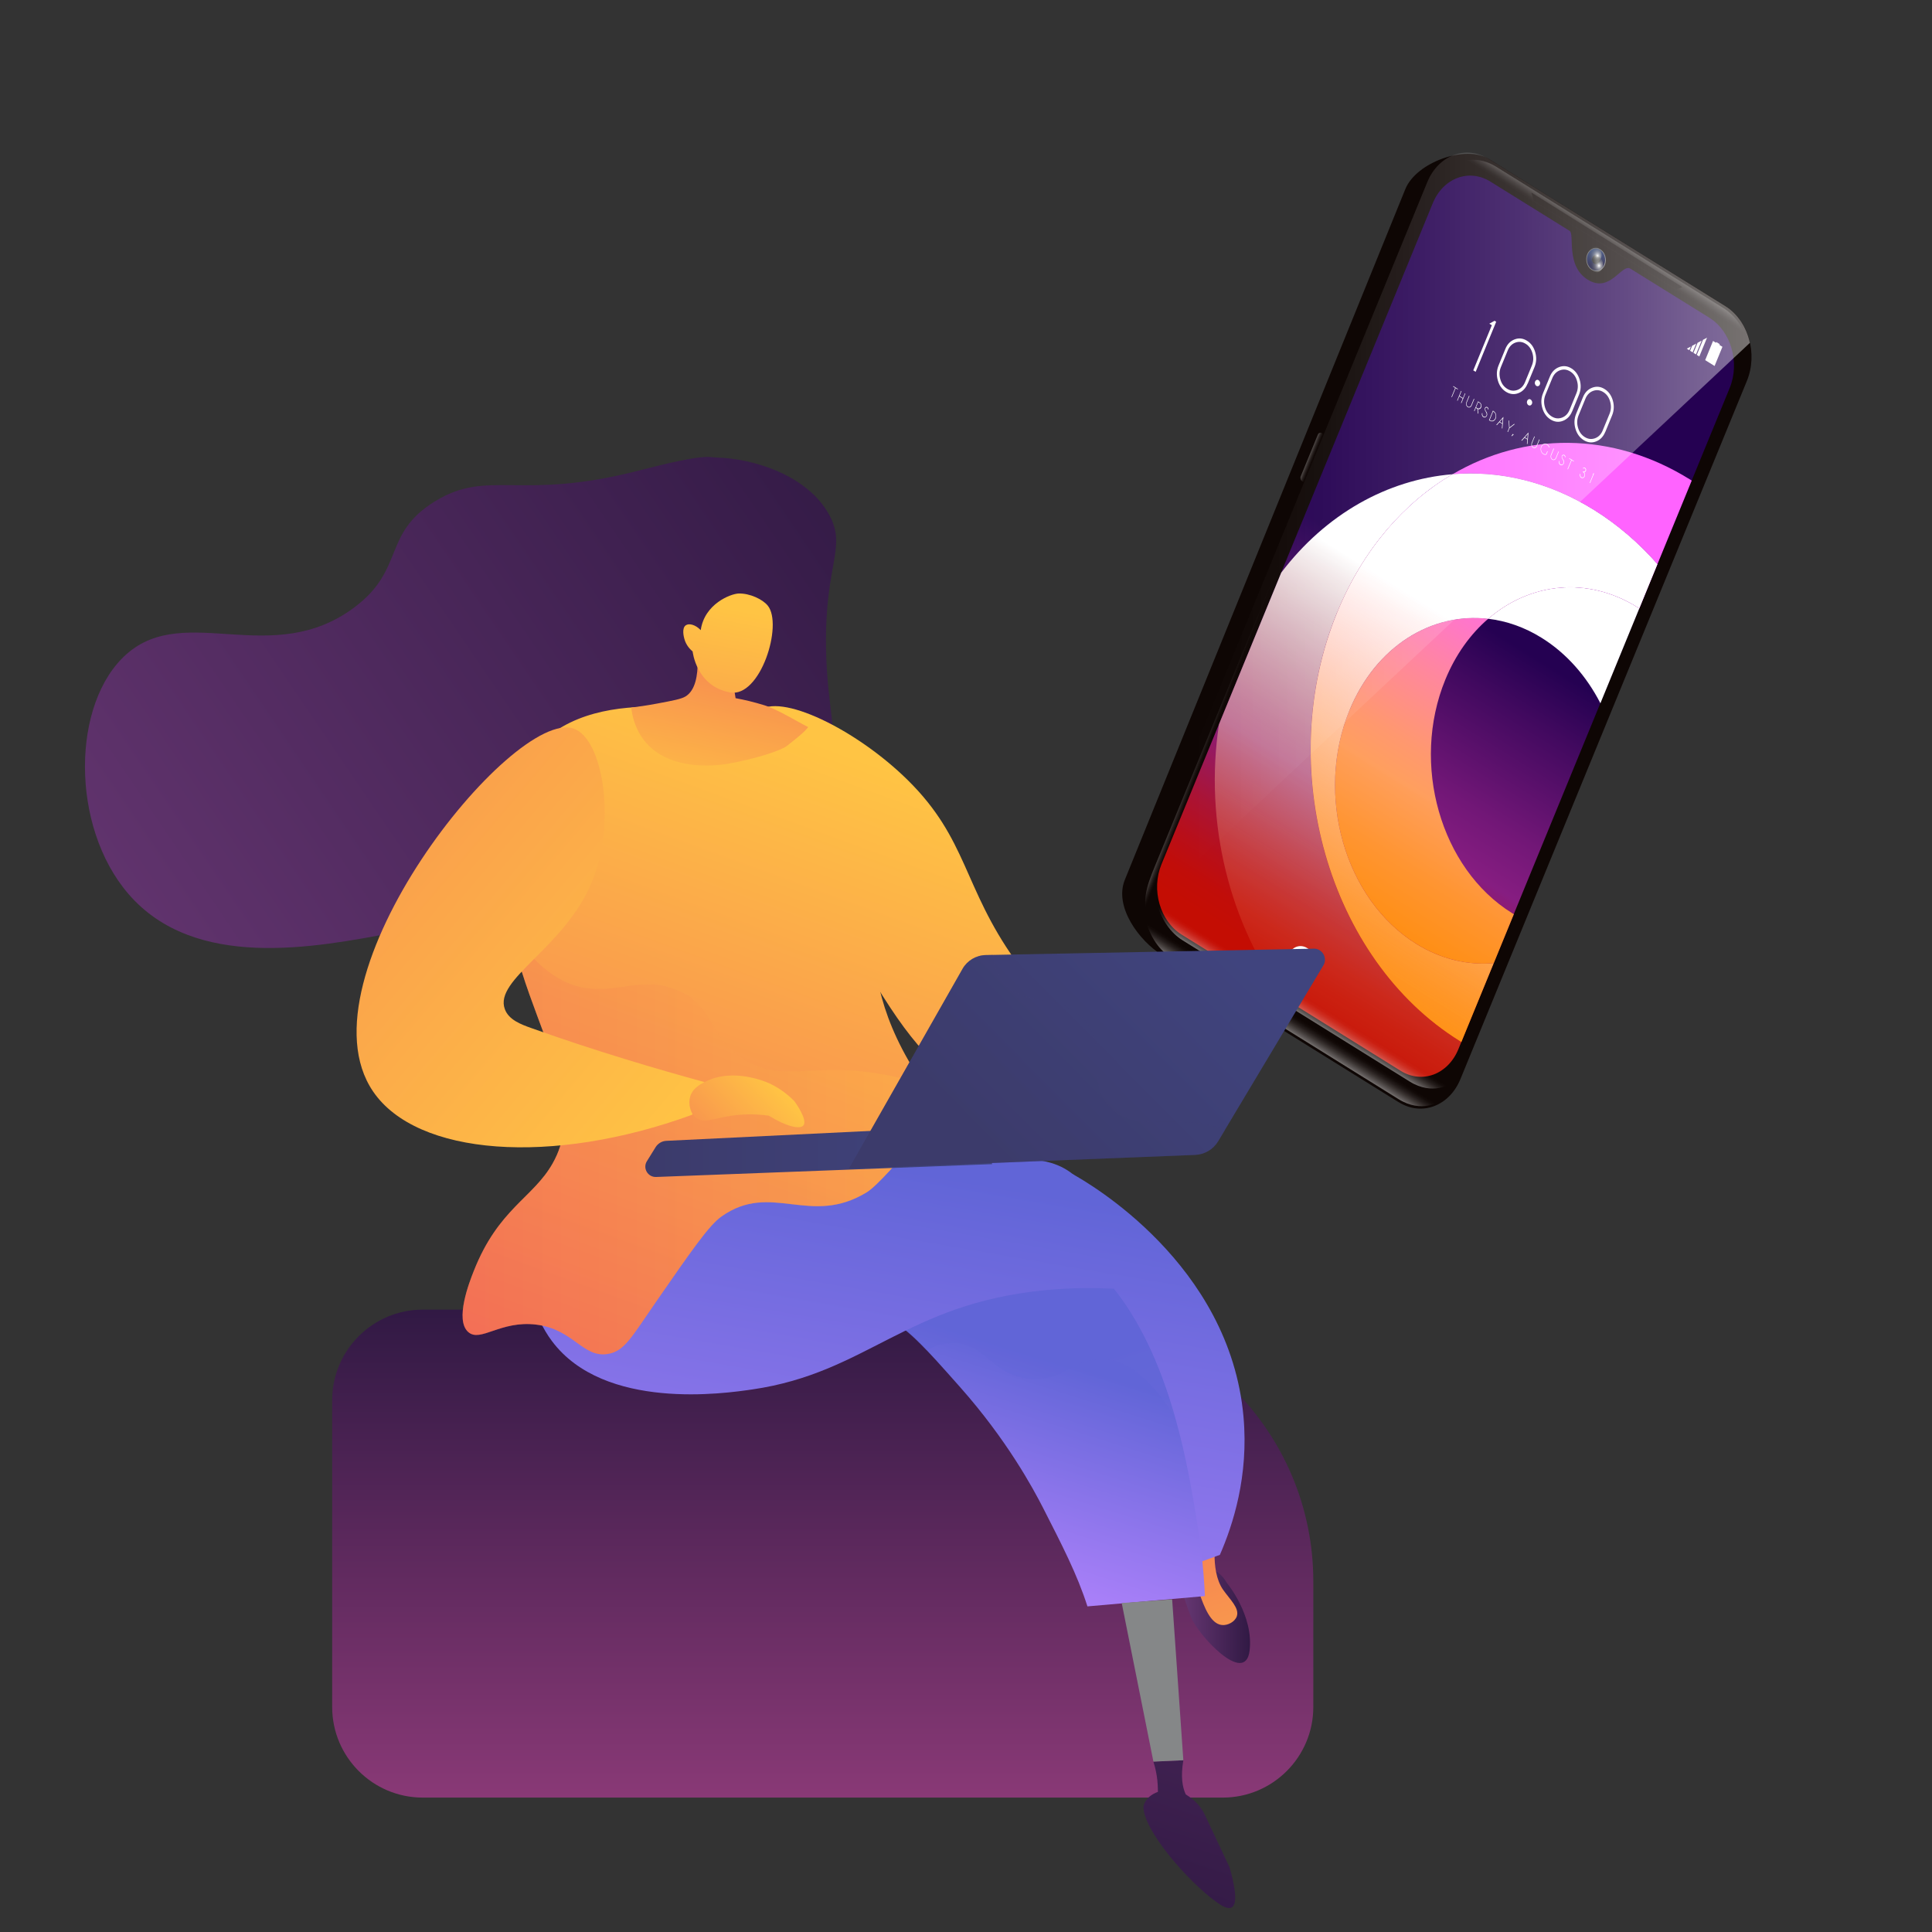
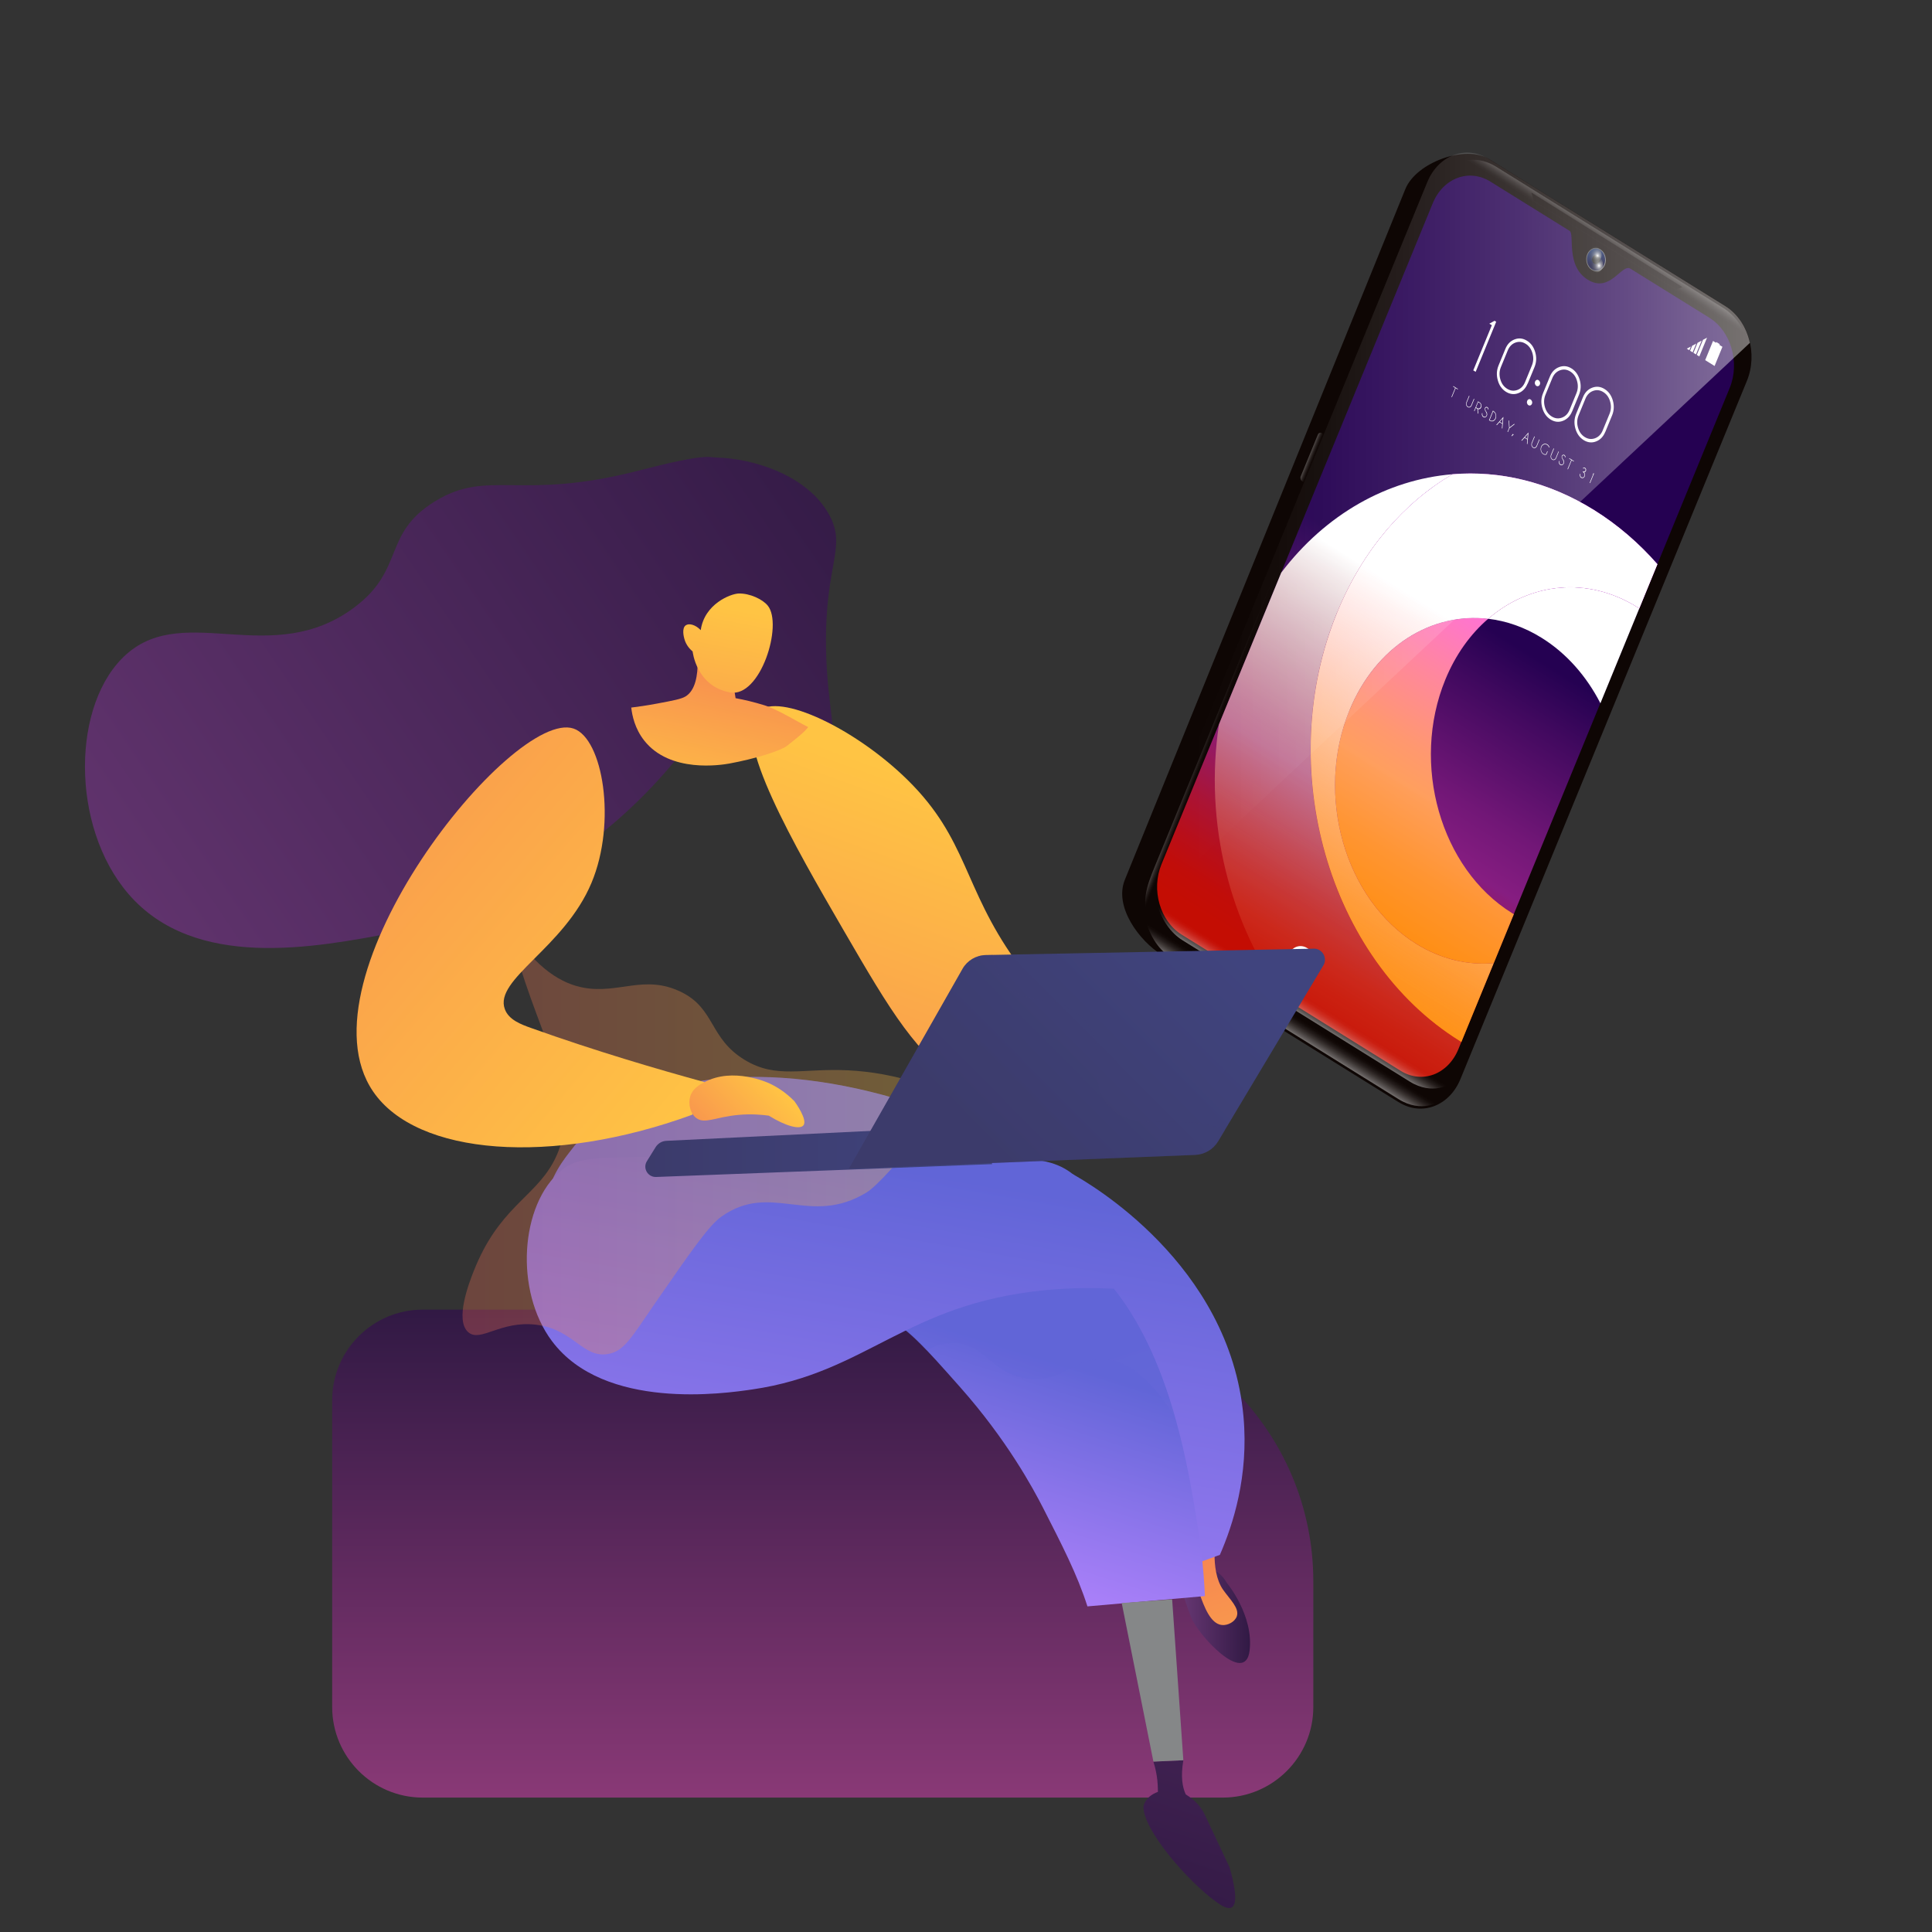
<svg xmlns="http://www.w3.org/2000/svg" xmlns:xlink="http://www.w3.org/1999/xlink" viewBox="0 0 300 300">
  <rect x="0" y="0" width="300" height="300" fill="#333333" stroke="none" />
  <defs>
    <style>.cls-1{fill:url(#linear-gradient-2);}.cls-2{fill:url(#linear-gradient-51);}.cls-3{fill:#fff;}.cls-4{fill:url(#linear-gradient-17);}.cls-5{fill:#858788;}.cls-6{fill:url(#linear-gradient-15);}.cls-7{fill:url(#linear-gradient-58);}.cls-8{fill:url(#linear-gradient-69);}.cls-9{fill:url(#linear-gradient-18);}.cls-10{fill:url(#linear-gradient-56);}.cls-11{fill:url(#linear-gradient-40);}.cls-12{fill:url(#linear-gradient-28);}.cls-13{fill:url(#linear-gradient-14);}.cls-14{fill:url(#linear-gradient-36);}.cls-15{fill:url(#linear-gradient-20);}.cls-16{fill:url(#linear-gradient-6);}.cls-17{fill:url(#linear-gradient-53);}.cls-18{isolation:isolate;}.cls-19{fill:url(#linear-gradient-35);}.cls-20{fill:url(#linear-gradient-48);}.cls-21{fill:url(#linear-gradient-32);}.cls-22{fill:url(#linear-gradient-11);}.cls-23{fill:url(#linear-gradient-50);}.cls-24{fill:url(#radial-gradient-3);}.cls-24,.cls-25{mix-blend-mode:color-dodge;}.cls-26{fill:url(#linear-gradient-63);}.cls-27{fill:url(#linear-gradient-39);}.cls-28{fill:url(#linear-gradient-10);}.cls-29{fill:url(#linear-gradient-60);}.cls-29,.cls-30,.cls-31{mix-blend-mode:multiply;opacity:.3;}.cls-32{fill:url(#linear-gradient-59);}.cls-33{fill:none;stroke:url(#radial-gradient-2);stroke-miterlimit:10;stroke-width:.11px;}.cls-34{fill:url(#radial-gradient);}.cls-35{fill:url(#linear-gradient-44);}.cls-35,.cls-36,.cls-37{mix-blend-mode:overlay;}.cls-38{fill:url(#linear-gradient-49);}.cls-39{fill:url(#linear-gradient-37);}.cls-40{fill:url(#linear-gradient-16);}.cls-41{fill:url(#linear-gradient-31);}.cls-42{fill:url(#linear-gradient-61);}.cls-43{fill:url(#linear-gradient-68);}.cls-44{fill:url(#linear-gradient-62);}.cls-45{fill:url(#linear-gradient-41);}.cls-46{fill:url(#linear-gradient-52);opacity:.53;}.cls-47{fill:url(#linear-gradient-21);}.cls-48{fill:url(#linear-gradient-25);}.cls-36{fill:url(#linear-gradient-46);}.cls-49{fill:#0e0604;}.cls-50{fill:url(#linear-gradient-5);}.cls-51{fill:url(#linear-gradient-54);}.cls-52{fill:url(#linear-gradient-45);}.cls-53{fill:url(#linear-gradient-55);}.cls-25{fill:url(#radial-gradient-4);}.cls-54{fill:url(#linear-gradient-34);}.cls-55{fill:url(#linear-gradient-65);}.cls-56{fill:url(#linear-gradient-7);}.cls-57{fill:url(#Dégradé_sans_nom_4);}.cls-58{fill:url(#linear-gradient-66);}.cls-59{fill:url(#linear-gradient-24);}.cls-60{fill:url(#linear-gradient-9);}.cls-37{fill:url(#linear-gradient-43);}.cls-61{fill:url(#linear-gradient-22);}.cls-62{fill:url(#linear-gradient-42);}.cls-63{fill:url(#Dégradé_sans_nom_4-2);}.cls-64{fill:url(#linear-gradient-3);}.cls-30{fill:url(#linear-gradient-64);}.cls-65{fill:url(#linear-gradient);}.cls-66{fill:url(#linear-gradient-27);}.cls-67{fill:url(#linear-gradient-33);}.cls-68{fill:url(#linear-gradient-38);}.cls-69{fill:url(#linear-gradient-29);}.cls-70{fill:url(#linear-gradient-30);}.cls-71{fill:url(#linear-gradient-23);}.cls-72{fill:url(#linear-gradient-19);}.cls-73{fill:url(#linear-gradient-4);}.cls-74{fill:url(#linear-gradient-8);}.cls-31{fill:url(#linear-gradient-67);}.cls-75{fill:url(#linear-gradient-57);}.cls-76{fill:url(#linear-gradient-47);}.cls-77{fill:url(#linear-gradient-12);}.cls-78{fill:url(#linear-gradient-13);}.cls-79{fill:url(#linear-gradient-26);}</style>
    <linearGradient id="linear-gradient" x1="204.83" y1="-23.4" x2="204.83" y2="-19" gradientTransform="translate(64.77 -54.6) rotate(31.9) scale(1.02 .98) skewX(10.26)" gradientUnits="userSpaceOnUse">
      <stop offset="0" stop-color="#fff" />
      <stop offset=".14" stop-color="#fff" stop-opacity=".79" />
      <stop offset=".31" stop-color="#fff" stop-opacity=".55" />
      <stop offset=".48" stop-color="#fff" stop-opacity=".35" />
      <stop offset=".64" stop-color="#fff" stop-opacity=".2" />
      <stop offset=".78" stop-color="#fff" stop-opacity=".09" />
      <stop offset=".91" stop-color="#fff" stop-opacity=".02" />
      <stop offset="1" stop-color="#fff" stop-opacity="0" />
    </linearGradient>
    <linearGradient id="linear-gradient-2" x1="191.38" y1="-19.68" x2="192.32" y2="-19.68" xlink:href="#linear-gradient" />
    <linearGradient id="linear-gradient-3" x1="192.07" y1="-19.68" x2="193.01" y2="-19.68" xlink:href="#linear-gradient" />
    <linearGradient id="linear-gradient-4" x1="192.75" y1="-19.68" x2="193.69" y2="-19.68" xlink:href="#linear-gradient" />
    <linearGradient id="linear-gradient-5" x1="193.43" y1="-19.67" x2="194.37" y2="-19.67" xlink:href="#linear-gradient" />
    <linearGradient id="linear-gradient-6" x1="194.12" y1="-19.67" x2="195.06" y2="-19.67" xlink:href="#linear-gradient" />
    <linearGradient id="linear-gradient-7" x1="194.8" y1="-19.67" x2="195.74" y2="-19.67" xlink:href="#linear-gradient" />
    <linearGradient id="linear-gradient-8" x1="195.48" y1="-19.67" x2="196.42" y2="-19.67" xlink:href="#linear-gradient" />
    <linearGradient id="linear-gradient-9" x1="196.17" y1="-19.67" x2="197.11" y2="-19.67" xlink:href="#linear-gradient" />
    <linearGradient id="linear-gradient-10" x1="196.85" y1="-19.67" x2="197.79" y2="-19.67" xlink:href="#linear-gradient" />
    <linearGradient id="linear-gradient-11" x1="197.53" y1="-19.67" x2="198.47" y2="-19.67" xlink:href="#linear-gradient" />
    <linearGradient id="linear-gradient-12" x1="198.22" y1="-19.67" x2="199.16" y2="-19.67" xlink:href="#linear-gradient" />
    <linearGradient id="linear-gradient-13" x1="198.9" y1="-19.67" x2="199.84" y2="-19.67" xlink:href="#linear-gradient" />
    <linearGradient id="linear-gradient-14" x1="199.58" y1="-19.67" x2="200.52" y2="-19.67" xlink:href="#linear-gradient" />
    <linearGradient id="linear-gradient-15" x1="200.27" y1="-19.67" x2="201.21" y2="-19.67" xlink:href="#linear-gradient" />
    <linearGradient id="linear-gradient-16" x1="200.95" y1="-19.67" x2="201.89" y2="-19.67" xlink:href="#linear-gradient" />
    <linearGradient id="linear-gradient-17" x1="201.63" y1="-19.66" x2="202.57" y2="-19.66" xlink:href="#linear-gradient" />
    <linearGradient id="linear-gradient-18" x1="202.32" y1="-19.66" x2="203.26" y2="-19.66" xlink:href="#linear-gradient" />
    <linearGradient id="linear-gradient-19" x1="203" y1="-19.66" x2="203.94" y2="-19.66" xlink:href="#linear-gradient" />
    <linearGradient id="linear-gradient-20" x1="203.68" y1="-19.66" x2="204.62" y2="-19.66" xlink:href="#linear-gradient" />
    <linearGradient id="linear-gradient-21" x1="204.37" y1="-19.66" x2="205.31" y2="-19.66" xlink:href="#linear-gradient" />
    <linearGradient id="linear-gradient-22" x1="205.05" y1="-19.66" x2="205.99" y2="-19.66" xlink:href="#linear-gradient" />
    <linearGradient id="linear-gradient-23" x1="205.73" y1="-19.66" x2="206.67" y2="-19.66" xlink:href="#linear-gradient" />
    <linearGradient id="linear-gradient-24" x1="206.42" y1="-19.66" x2="207.36" y2="-19.66" xlink:href="#linear-gradient" />
    <linearGradient id="linear-gradient-25" x1="207.1" y1="-19.66" x2="208.04" y2="-19.66" xlink:href="#linear-gradient" />
    <linearGradient id="linear-gradient-26" x1="207.78" y1="-19.66" x2="208.72" y2="-19.66" xlink:href="#linear-gradient" />
    <linearGradient id="linear-gradient-27" x1="208.47" y1="-19.66" x2="209.41" y2="-19.66" xlink:href="#linear-gradient" />
    <linearGradient id="linear-gradient-28" x1="209.15" y1="-19.66" x2="210.09" y2="-19.66" xlink:href="#linear-gradient" />
    <linearGradient id="linear-gradient-29" x1="209.83" y1="-19.65" x2="210.77" y2="-19.65" xlink:href="#linear-gradient" />
    <linearGradient id="linear-gradient-30" x1="210.52" y1="-19.65" x2="211.46" y2="-19.65" xlink:href="#linear-gradient" />
    <linearGradient id="linear-gradient-31" x1="211.2" y1="-19.65" x2="212.14" y2="-19.65" xlink:href="#linear-gradient" />
    <linearGradient id="linear-gradient-32" x1="211.88" y1="-19.65" x2="212.82" y2="-19.65" xlink:href="#linear-gradient" />
    <linearGradient id="linear-gradient-33" x1="212.57" y1="-19.65" x2="213.51" y2="-19.65" xlink:href="#linear-gradient" />
    <linearGradient id="linear-gradient-34" x1="213.25" y1="-19.65" x2="214.19" y2="-19.65" xlink:href="#linear-gradient" />
    <linearGradient id="linear-gradient-35" x1="213.93" y1="-19.65" x2="214.87" y2="-19.65" xlink:href="#linear-gradient" />
    <linearGradient id="linear-gradient-36" x1="214.62" y1="-19.65" x2="215.56" y2="-19.65" xlink:href="#linear-gradient" />
    <linearGradient id="linear-gradient-37" x1="215.3" y1="-19.65" x2="216.24" y2="-19.65" xlink:href="#linear-gradient" />
    <linearGradient id="linear-gradient-38" x1="215.98" y1="-19.65" x2="216.92" y2="-19.65" xlink:href="#linear-gradient" />
    <linearGradient id="linear-gradient-39" x1="216.67" y1="-19.65" x2="217.61" y2="-19.65" xlink:href="#linear-gradient" />
    <linearGradient id="linear-gradient-40" x1="202.89" y1="42.02" x2="202.89" y2="104.65" gradientTransform="translate(64.77 -54.6) rotate(31.9) scale(1.02 .98) skewX(10.26)" gradientUnits="userSpaceOnUse">
      <stop offset="0" stop-color="#250152" />
      <stop offset=".14" stop-color="#41095f" />
      <stop offset=".41" stop-color="#721777" />
      <stop offset=".55" stop-color="#861d81" />
      <stop offset=".64" stop-color="#97185c" />
      <stop offset=".75" stop-color="#aa1335" />
      <stop offset=".85" stop-color="#b80f1a" />
      <stop offset=".93" stop-color="#c10d09" />
      <stop offset="1" stop-color="#c40d03" />
    </linearGradient>
    <linearGradient id="linear-gradient-41" x1="212.82" y1="31.97" x2="212.82" y2="103.82" gradientTransform="translate(64.77 -54.6) rotate(31.9) scale(1.02 .98) skewX(10.26)" gradientUnits="userSpaceOnUse">
      <stop offset="0" stop-color="#ff63ff" />
      <stop offset=".06" stop-color="#ff6be8" />
      <stop offset=".29" stop-color="#ff879e" />
      <stop offset=".45" stop-color="#ff986f" />
      <stop offset=".53" stop-color="#ff9f5e" />
      <stop offset=".54" stop-color="#ff9e59" />
      <stop offset=".68" stop-color="#ff9532" />
      <stop offset=".81" stop-color="#ff8f16" />
      <stop offset=".92" stop-color="#ff8c06" />
      <stop offset="1" stop-color="#ff8b00" />
    </linearGradient>
    <linearGradient id="linear-gradient-42" x1="211.27" y1="31.97" x2="211.27" y2="103.81" xlink:href="#linear-gradient-41" />
    <linearGradient id="linear-gradient-43" x1="202.05" y1="44.14" x2="202.05" y2="115.98" gradientTransform="translate(64.77 -54.6) rotate(31.9) scale(1.02 .98) skewX(10.26)" gradientUnits="userSpaceOnUse">
      <stop offset="0" stop-color="#fff" />
      <stop offset=".04" stop-color="#fffaf6" stop-opacity=".95" />
      <stop offset=".4" stop-color="#ffd3b6" stop-opacity=".55" />
      <stop offset=".69" stop-color="#ffb786" stop-opacity=".25" />
      <stop offset=".9" stop-color="#ffa569" stop-opacity=".07" />
      <stop offset="1" stop-color="#ff9f5e" stop-opacity="0" />
    </linearGradient>
    <linearGradient id="linear-gradient-44" x1="219.21" y1="44.14" x2="219.21" y2="115.98" xlink:href="#linear-gradient-43" />
    <linearGradient id="linear-gradient-45" x1="208.22" y1="31.97" x2="208.22" y2="103.81" xlink:href="#linear-gradient-41" />
    <linearGradient id="linear-gradient-46" x1="208.22" y1="44.14" x2="208.22" y2="115.98" xlink:href="#linear-gradient-43" />
    <linearGradient id="linear-gradient-47" x1="173.32" y1="46.26" x2="175.84" y2="46.26" xlink:href="#linear-gradient" />
    <linearGradient id="linear-gradient-48" x1="1048.14" y1="46.89" x2="1051.05" y2="46.89" gradientTransform="translate(1176.99 636.9) rotate(-148.1) scale(1.02 -.98) skewX(-10.26)" xlink:href="#linear-gradient" />
    <linearGradient id="linear-gradient-49" x1="954.3" y1="500.87" x2="954.3" y2="505.27" gradientTransform="translate(848.21 1139.94) rotate(-148.1) scale(1.02 .98) skewX(10.26)" xlink:href="#linear-gradient" />
    <linearGradient id="linear-gradient-50" x1="954.91" y1="497.56" x2="954.91" y2="501.96" gradientTransform="translate(848.21 1139.94) rotate(-148.1) scale(1.02 .98) skewX(10.26)" xlink:href="#linear-gradient" />
    <linearGradient id="linear-gradient-51" x1="143.17" y1="38.32" x2="145.06" y2="37.99" gradientTransform="translate(101.24 -38.01) rotate(32.04)" xlink:href="#linear-gradient" />
    <radialGradient id="radial-gradient" cx="162.04" cy="1.16" fx="162.04" fy="1.16" r="3.39" gradientTransform="translate(114.61 -46.61) rotate(31.88) scale(.97 1.04) skewX(10.22)" gradientUnits="userSpaceOnUse">
      <stop offset="0" stop-color="#26519c" />
      <stop offset="1" stop-color="#00002e" />
    </radialGradient>
    <radialGradient id="radial-gradient-2" cx="163.67" cy="3.34" fx="163.67" fy="3.34" r="1.66" gradientTransform="translate(114.61 -46.61) rotate(31.88) scale(.97 1.04) skewX(10.22)" gradientUnits="userSpaceOnUse">
      <stop offset="0" stop-color="#fff" />
      <stop offset="1" stop-color="#5f5f5e" />
    </radialGradient>
    <radialGradient id="radial-gradient-3" cx="163.34" cy="2.72" fx="163.34" fy="2.72" r="1.81" gradientTransform="translate(114.61 -46.61) rotate(31.88) scale(.97 1.04) skewX(10.22)" gradientUnits="userSpaceOnUse">
      <stop offset="0" stop-color="#fff" />
      <stop offset=".04" stop-color="#f1f1f1" stop-opacity=".95" />
      <stop offset=".25" stop-color="#a8a8a8" stop-opacity=".66" />
      <stop offset=".45" stop-color="#6c6c6c" stop-opacity=".43" />
      <stop offset=".63" stop-color="#3d3d3d" stop-opacity=".24" />
      <stop offset=".78" stop-color="#1c1c1c" stop-opacity=".11" />
      <stop offset=".91" stop-color="#070707" stop-opacity=".03" />
      <stop offset="1" stop-color="#000" stop-opacity="0" />
    </radialGradient>
    <radialGradient id="radial-gradient-4" cx="164.17" cy="3.85" fx="164.17" fy="3.85" r="1.81" xlink:href="#radial-gradient-3" />
    <linearGradient id="linear-gradient-52" x1="257.06" y1="11.96" x2="160.16" y2="52.18" xlink:href="#linear-gradient" />
    <linearGradient id="linear-gradient-53" x1="8.09" y1="222.03" x2="83.85" y2="222.03" gradientTransform="translate(81.78 19.22)" gradientUnits="userSpaceOnUse">
      <stop offset="0" stop-color="#311944" />
      <stop offset="1" stop-color="#893976" />
    </linearGradient>
    <linearGradient id="linear-gradient-54" x1="372.24" y1="67.48" x2="510.85" y2="161.63" gradientTransform="translate(508.02) rotate(-180) scale(1 -1)" gradientUnits="userSpaceOnUse">
      <stop offset="0" stop-color="#311944" />
      <stop offset="1" stop-color="#6b3976" />
    </linearGradient>
    <linearGradient id="linear-gradient-55" x1="447.22" y1="125.28" x2="483.01" y2="223.56" gradientTransform="translate(601.64) rotate(-180) scale(1 -1)" gradientUnits="userSpaceOnUse">
      <stop offset="0" stop-color="#ffc444" />
      <stop offset="1" stop-color="#f36f56" />
    </linearGradient>
    <linearGradient id="linear-gradient-56" x1="179.94" y1="300.9" x2="216.55" y2="191.06" gradientTransform="matrix(1, 0, 0, 1, 0, 0)" xlink:href="#linear-gradient-54" />
    <linearGradient id="linear-gradient-57" x1="313.91" y1="250.79" x2="325.32" y2="250.79" xlink:href="#linear-gradient-54" />
    <linearGradient id="linear-gradient-58" x1="307.29" y1="282.14" x2="325.93" y2="226.21" gradientTransform="translate(508.02) rotate(-180) scale(1 -1)" xlink:href="#linear-gradient-55" />
    <linearGradient id="Dégradé_sans_nom_4" x1="330.26" y1="187.92" x2="344.17" y2="268.3" gradientTransform="translate(508.02) rotate(-180) scale(1 -1)" gradientUnits="userSpaceOnUse">
      <stop offset="0" stop-color="#6165d7" />
      <stop offset="1" stop-color="#aa80f9" />
    </linearGradient>
    <linearGradient id="linear-gradient-59" x1="129.76" y1="236.53" x2="140.12" y2="203.74" gradientTransform="matrix(1, 0, 0, 1, 0, 0)" gradientUnits="userSpaceOnUse">
      <stop offset="0" stop-color="#aa80f9" />
      <stop offset="1" stop-color="#6165d7" />
    </linearGradient>
    <linearGradient id="linear-gradient-60" x1="349.9" y1="283.19" x2="369.67" y2="220.62" gradientTransform="translate(508.02) rotate(-180) scale(1 -1)" xlink:href="#linear-gradient-59" />
    <linearGradient id="Dégradé_sans_nom_4-2" x1="377.72" y1="179.8" x2="391.59" y2="260" xlink:href="#Dégradé_sans_nom_4" />
    <linearGradient id="linear-gradient-61" x1="476.51" y1="114.61" x2="512.31" y2="212.89" xlink:href="#linear-gradient-55" />
    <linearGradient id="linear-gradient-62" x1="-1050.33" y1="344.76" x2="-1048.91" y2="307.02" gradientTransform="translate(1203.25 -24.44) rotate(10.28)" xlink:href="#linear-gradient-55" />
    <linearGradient id="linear-gradient-63" x1="-1050.77" y1="311.45" x2="-1051.38" y2="360.31" gradientTransform="translate(1203.25 -24.44) rotate(10.28)" xlink:href="#linear-gradient-55" />
    <linearGradient id="linear-gradient-64" x1="454.83" y1="177.22" x2="529.81" y2="177.22" xlink:href="#linear-gradient-55" />
    <linearGradient id="linear-gradient-65" x1="1863.96" y1="178.76" x2="1917.81" y2="178.76" gradientTransform="translate(2018.01) rotate(-180) scale(1 -1)" gradientUnits="userSpaceOnUse">
      <stop offset="0" stop-color="#40447e" />
      <stop offset="1" stop-color="#3c3b6b" />
    </linearGradient>
    <linearGradient id="linear-gradient-66" x1="1829.51" y1="144.78" x2="1864.82" y2="179.81" xlink:href="#linear-gradient-65" />
    <linearGradient id="linear-gradient-67" x1="1829.51" y1="144.78" x2="1864.82" y2="179.81" xlink:href="#linear-gradient-65" />
    <linearGradient id="linear-gradient-68" x1="491.59" y1="172.47" x2="606.79" y2="74.84" xlink:href="#linear-gradient-55" />
    <linearGradient id="linear-gradient-69" x1="-2927.41" y1="168.14" x2="-2945.31" y2="185.01" gradientTransform="translate(3047.73)" xlink:href="#linear-gradient-55" />
  </defs>
  <g class="cls-18">
    <g id="Calque_1">
      <g>
        <g>
          <g>
            <g>
              <g>
                <path class="cls-49" d="M217.2,171.16l-36.75-22.85c-3.56-2.21-7.5-7.51-5.78-11.71L218.22,29.36c1.72-4.2,9.41-6.89,12.97-4.68l36.75,22.85c3.56,2.21,5.04,7.41,3.32,11.61l-44.48,108.41c-1.72,4.2-6,5.82-9.56,3.61Z" />
                <g>
                  <path class="cls-65" d="M225.96,25.58s2.76-1.93,6.39,.33c3.63,2.26,33.51,20.84,35.26,21.93,1.76,1.09,3.35,3.14,4.08,6.19l-45.73-28.44Z" />
                  <polygon class="cls-49" points="237.78 29.89 238.14 31.15 260.3 44.93 261.24 44.58 237.78 29.89" />
                  <g>
                    <polygon class="cls-1" points="238.32 31.26 238.79 31.56 239.12 30.73 238.66 30.44 238.32 31.26" />
                    <polygon class="cls-64" points="239.72 31.1 239.25 30.81 238.91 31.63 239.38 31.92 239.72 31.1" />
-                     <polygon class="cls-73" points="240.31 31.47 239.84 31.18 239.5 32 239.97 32.29 240.31 31.47" />
                    <polygon class="cls-50" points="240.9 31.84 240.43 31.55 240.1 32.37 240.56 32.66 240.9 31.84" />
                    <polygon class="cls-16" points="241.49 32.21 241.03 31.92 240.69 32.74 241.16 33.03 241.49 32.21" />
                    <polygon class="cls-56" points="242.09 32.58 241.62 32.29 241.28 33.11 241.75 33.4 242.09 32.58" />
                    <polygon class="cls-74" points="242.68 32.95 242.21 32.66 241.88 33.48 242.34 33.77 242.68 32.95" />
                    <polygon class="cls-60" points="243.27 33.32 242.8 33.03 242.47 33.85 242.94 34.14 243.27 33.32" />
                    <polygon class="cls-28" points="243.86 33.7 243.39 33.4 243.06 34.21 243.53 34.51 243.86 33.7" />
                    <polygon class="cls-22" points="244.45 34.07 243.99 33.77 243.65 34.58 244.12 34.87 244.45 34.07" />
                    <polygon class="cls-77" points="245.05 34.44 244.58 34.14 244.25 34.95 244.72 35.24 245.05 34.44" />
                    <polygon class="cls-78" points="245.64 34.81 245.17 34.52 244.84 35.32 245.31 35.61 245.64 34.81" />
                    <polygon class="cls-13" points="246.23 35.18 245.76 34.89 245.43 35.69 245.9 35.98 246.23 35.18" />
                    <polygon class="cls-6" points="246.82 35.55 246.36 35.26 246.03 36.06 246.5 36.35 246.82 35.55" />
                    <polygon class="cls-40" points="247.42 35.92 246.95 35.63 246.62 36.43 247.09 36.72 247.42 35.92" />
                    <polygon class="cls-4" points="248.01 36.29 247.54 36 247.21 36.8 247.68 37.09 248.01 36.29" />
                    <polygon class="cls-9" points="248.6 36.66 248.13 36.37 247.81 37.17 248.27 37.46 248.6 36.66" />
                    <polygon class="cls-72" points="249.19 37.03 248.73 36.74 248.4 37.53 248.87 37.83 249.19 37.03" />
                    <polygon class="cls-15" points="249.79 37.4 249.32 37.11 248.99 37.9 249.46 38.19 249.79 37.4" />
                    <polygon class="cls-47" points="250.38 37.77 249.91 37.48 249.59 38.27 250.05 38.56 250.38 37.77" />
                    <polygon class="cls-61" points="250.97 38.15 250.5 37.85 250.18 38.64 250.65 38.93 250.97 38.15" />
                    <polygon class="cls-71" points="251.56 38.52 251.09 38.22 250.77 39.01 251.24 39.3 251.56 38.52" />
                    <polygon class="cls-59" points="252.15 38.89 251.69 38.59 251.36 39.38 251.83 39.67 252.15 38.89" />
                    <polygon class="cls-48" points="252.75 39.26 252.28 38.97 251.96 39.75 252.43 40.04 252.75 39.26" />
                    <polygon class="cls-79" points="253.34 39.63 252.87 39.34 252.55 40.12 253.02 40.41 253.34 39.63" />
                    <polygon class="cls-66" points="253.93 40 253.46 39.71 253.14 40.49 253.61 40.78 253.93 40" />
                    <polygon class="cls-12" points="254.52 40.37 254.06 40.08 253.74 40.85 254.21 41.15 254.52 40.37" />
                    <polygon class="cls-69" points="255.12 40.74 254.65 40.45 254.33 41.22 254.8 41.51 255.12 40.74" />
                    <polygon class="cls-70" points="255.71 41.11 255.24 40.82 254.92 41.59 255.39 41.88 255.71 41.11" />
                    <polygon class="cls-41" points="256.3 41.48 255.83 41.19 255.52 41.96 255.98 42.25 256.3 41.48" />
                    <polygon class="cls-21" points="256.89 41.85 256.42 41.56 256.11 42.33 256.58 42.62 256.89 41.85" />
                    <polygon class="cls-67" points="257.48 42.22 257.02 41.93 256.7 42.7 257.17 42.99 257.48 42.22" />
                    <polygon class="cls-54" points="258.08 42.6 257.61 42.3 257.3 43.07 257.76 43.36 258.08 42.6" />
-                     <polygon class="cls-19" points="258.67 42.97 258.2 42.67 257.89 43.44 258.36 43.73 258.67 42.97" />
                    <polygon class="cls-14" points="259.26 43.34 258.79 43.04 258.48 43.81 258.95 44.1 259.26 43.34" />
                    <polygon class="cls-39" points="259.85 43.71 259.39 43.41 259.07 44.17 259.54 44.47 259.85 43.71" />
                    <polygon class="cls-68" points="260.45 44.08 259.98 43.79 259.67 44.54 260.14 44.83 260.45 44.08" />
                    <polygon class="cls-27" points="260.94 44.69 261.04 44.45 260.57 44.16 260.26 44.91 260.3 44.93 260.94 44.69" />
                  </g>
                </g>
                <path class="cls-11" d="M265.48,49.37l-12.31-7.65c-1.36-.84-3.13,3.88-6.62,1.71-3.49-2.17-1.99-7.06-2.82-7.58l-12.3-7.65c-3.33-2.07-7.35-.56-8.96,3.38l-42.12,102.64c-1.62,3.94-.22,8.81,3.11,10.89l34.04,21.17c3.33,2.07,7.35,.56,8.96-3.38l42.12-102.64c1.62-3.94,.22-8.81-3.11-10.89Z" />
                <g>
-                   <path class="cls-45" d="M257.36,87.61l5.33-12.99c-.1-.06-.19-.12-.29-.18-12.14-7.55-25.75-7.31-36.85-.8,7.3-.6,14.89,1.15,21.97,5.56,3.68,2.29,6.97,5.14,9.84,8.41Z" />
                  <path class="cls-62" d="M209.54,110.29c-5.38,13.12-.75,29.34,10.35,36.25,3.89,2.42,8.05,3.37,12.06,3.02l3.12-7.61c-.1-.06-.2-.11-.29-.17-11.1-6.9-15.73-23.13-10.35-36.25,1.6-3.9,3.91-7.08,6.66-9.45-8.79-1.03-17.46,4.27-21.54,14.21Z" />
                  <path class="cls-37" d="M207.64,95.09c3.99-9.73,10.38-17.04,17.91-21.45-10.13,.83-19.7,6.19-26.6,15.28l-9.67,23.56c-2.3,15.21,1.62,31.07,10.34,42.68l17.88,11.12c3.33,2.07,7.35,.56,8.96-3.38l.45-1.1c-.1-.06-.19-.12-.29-.18-20.37-12.67-28.87-42.45-18.99-66.53Z" />
                  <path class="cls-35" d="M231.08,96.08c2.8,.33,5.62,1.29,8.3,2.96,3.89,2.42,6.98,5.98,9.13,10.16l6.04-14.73c-.1-.06-.19-.13-.29-.19-7.8-4.85-16.7-3.8-23.18,1.8Z" />
                  <path class="cls-52" d="M219.89,146.54c-11.1-6.9-15.73-23.13-10.35-36.25,4.08-9.95,12.75-15.24,21.54-14.21,6.48-5.6,15.39-6.65,23.18-1.8,.1,.06,.19,.13,.29,.19l2.81-6.86c-2.87-3.27-6.16-6.12-9.84-8.41-7.08-4.41-14.67-6.16-21.97-5.56-7.54,4.42-13.92,11.72-17.91,21.45-9.88,24.07-1.37,53.86,18.99,66.53,.1,.06,.19,.12,.29,.18l5.02-12.24c-4,.35-8.17-.6-12.06-3.02Z" />
                  <path class="cls-36" d="M219.89,146.54c-11.1-6.9-15.73-23.13-10.35-36.25,4.08-9.95,12.75-15.24,21.54-14.21,6.48-5.6,15.39-6.65,23.18-1.8,.1,.06,.19,.13,.29,.19l2.81-6.86c-2.87-3.27-6.16-6.12-9.84-8.41-7.08-4.41-14.67-6.16-21.97-5.56-7.54,4.42-13.92,11.72-17.91,21.45-9.88,24.07-1.37,53.86,18.99,66.53,.1,.06,.19,.12,.29,.18l5.02-12.24c-4,.35-8.17-.6-12.06-3.02Z" />
                </g>
                <path class="cls-76" d="M227.1,25.35s-2.76-.52-5.7,6.64c-2.94,7.17-40.91,99.69-42.1,102.6-1.19,2.91-2.56,6.23-.12,9.7L227.1,25.35Z" />
                <path class="cls-20" d="M270.44,52.31s1.98,2.43-.96,9.59c-2.94,7.17-40.91,99.69-42.1,102.6-1.19,2.91-2.56,6.23-6.27,5.88l49.33-118.07Z" />
                <path class="cls-38" d="M225.27,168.26s-2.76,1.93-6.39-.33c-3.63-2.26-33.51-20.84-35.26-21.93-1.76-1.09-3.35-3.14-4.08-6.19l45.73,28.44Z" />
                <path class="cls-23" d="M223.55,171s-2.76,1.93-6.39-.33c-3.63-2.26-33.51-20.84-35.26-21.93-1.76-1.09-3.35-3.14-4.08-6.19l45.73,28.44Z" />
              </g>
              <g>
                <path class="cls-49" d="M202.28,75.26l.56,.35,3.39-8.25-.56-.35c-.26-.16-.57-.04-.7,.26l-2.93,7.14c-.13,.31-.02,.69,.24,.85Z" />
                <path class="cls-2" d="M202.2,74.72l.44,.27,3.06-7.47-.44-.27c-.23-.14-.51-.04-.62,.24l-2.66,6.48c-.11,.27-.02,.61,.22,.76Z" />
              </g>
            </g>
            <g>
-               <path class="cls-34" d="M249.15,41.13c-.35,.86-1.23,1.19-1.96,.74-.73-.45-1.03-1.52-.68-2.38,.35-.86,1.23-1.19,1.96-.74,.73,.45,1.03,1.52,.68,2.38Z" />
+               <path class="cls-34" d="M249.15,41.13c-.35,.86-1.23,1.19-1.96,.74-.73-.45-1.03-1.52-.68-2.38,.35-.86,1.23-1.19,1.96-.74,.73,.45,1.03,1.52,.68,2.38" />
              <path d="M248.38,40.65c-.15,.36-.51,.49-.81,.31s-.43-.63-.28-.98c.15-.36,.51-.49,.81-.31s.43,.63,.28,.98Z" />
              <path class="cls-33" d="M249.15,41.13c-.35,.86-1.23,1.19-1.96,.74-.73-.45-1.03-1.52-.68-2.38,.35-.86,1.23-1.19,1.96-.74,.73,.45,1.03,1.52,.68,2.38Z" />
              <path class="cls-24" d="M248.6,40.11c-.25,.61-.87,.84-1.38,.52-.51-.32-.73-1.07-.48-1.68,.25-.61,.87-.84,1.38-.52,.51,.32,.73,1.07,.48,1.68Z" />
              <path class="cls-25" d="M248.83,41.63c-.25,.61-.87,.84-1.38,.52-.51-.32-.73-1.07-.48-1.68,.25-.61,.87-.84,1.38-.52,.51,.32,.73,1.07,.48,1.68Z" />
            </g>
          </g>
          <path class="cls-46" d="M271.72,53.23c-.51-2.36-1.84-4.48-3.79-5.69l-36.75-22.85c-3.56-2.21-7.84-.6-9.56,3.61l-44.48,108.41c-.74,1.8-.88,3.78-.54,5.63l95.12-89.1Z" />
          <g>
            <path class="cls-3" d="M232.33,49.96l-3.19,7.78-.37-.23,2.88-7.01-.39-.24,.82-.45,.25,.16Z" />
            <path class="cls-3" d="M237.2,59.57c-.3,.74-.78,1.23-1.43,1.48-.65,.25-1.29,.18-1.92-.21-.62-.39-1.05-.98-1.27-1.78-.23-.8-.19-1.56,.11-2.3l1.06-2.58c.3-.74,.78-1.23,1.44-1.48,.66-.25,1.29-.18,1.92,.21,.63,.39,1.05,.98,1.28,1.78,.23,.8,.19,1.56-.11,2.3l-1.06,2.58Zm.67-2.82c.25-.61,.28-1.24,.09-1.9-.19-.66-.54-1.15-1.06-1.47-.52-.32-1.04-.38-1.59-.18-.54,.2-.94,.61-1.19,1.22l-1.06,2.58c-.25,.61-.28,1.24-.09,1.9,.19,.66,.54,1.15,1.06,1.47,.52,.32,1.04,.38,1.59,.18,.54-.2,.94-.61,1.19-1.22l1.06-2.58Z" />
            <path class="cls-3" d="M239.13,59.34c.04,.13,.03,.25-.02,.37-.05,.12-.13,.2-.24,.24-.11,.04-.21,.03-.31-.04-.1-.06-.17-.16-.21-.29-.04-.13-.03-.26,.02-.38,.05-.12,.13-.2,.23-.24,.11-.04,.21-.03,.31,.04,.1,.06,.17,.16,.21,.29Zm-1.23,3c.04,.13,.03,.25-.02,.37-.05,.12-.13,.2-.24,.24-.11,.04-.21,.03-.31-.04-.1-.06-.17-.16-.21-.29-.04-.13-.03-.26,.02-.38,.05-.12,.13-.2,.23-.24,.11-.04,.21-.03,.31,.04,.1,.06,.17,.16,.21,.29Z" />
            <path class="cls-3" d="M244.12,63.87c-.3,.74-.78,1.23-1.43,1.48-.65,.25-1.29,.18-1.92-.21-.62-.39-1.05-.98-1.28-1.78-.23-.8-.19-1.56,.11-2.3l1.06-2.58c.3-.74,.78-1.23,1.44-1.48,.66-.25,1.3-.18,1.92,.21,.63,.39,1.05,.98,1.28,1.78,.23,.8,.19,1.56-.11,2.3l-1.06,2.58Zm.67-2.82c.25-.61,.28-1.24,.09-1.9-.19-.66-.54-1.15-1.06-1.47-.52-.32-1.04-.38-1.59-.18-.54,.2-.94,.61-1.19,1.22l-1.06,2.58c-.25,.61-.28,1.24-.09,1.9,.19,.66,.54,1.14,1.06,1.47,.52,.32,1.04,.38,1.59,.18,.54-.2,.94-.61,1.19-1.22l1.06-2.58Z" />
            <path class="cls-3" d="M249.26,67.07c-.3,.74-.78,1.23-1.43,1.48-.65,.25-1.29,.18-1.92-.21-.62-.39-1.05-.98-1.28-1.78-.23-.8-.19-1.56,.11-2.3l1.06-2.58c.3-.74,.78-1.23,1.44-1.48,.66-.25,1.3-.18,1.92,.21,.63,.39,1.05,.98,1.28,1.78,.23,.8,.19,1.56-.11,2.3l-1.06,2.58Zm.67-2.82c.25-.61,.28-1.24,.09-1.9-.19-.66-.54-1.15-1.06-1.47-.52-.32-1.04-.38-1.59-.18-.54,.2-.94,.61-1.19,1.22l-1.06,2.58c-.25,.61-.28,1.24-.09,1.9,.19,.66,.54,1.15,1.06,1.47,.52,.32,1.04,.38,1.59,.18,.54-.2,.94-.61,1.19-1.22l1.06-2.58Z" />
          </g>
          <g>
            <path class="cls-3" d="M226.03,60.27l-.58,1.41-.07-.04,.58-1.41-.32-.2,.03-.08,.71,.44-.03,.08-.32-.2Z" />
-             <path class="cls-3" d="M226.6,61.56l-.27,.67-.07-.04,.61-1.49,.07,.04-.3,.74,.53,.33,.3-.74,.07,.04-.61,1.49-.07-.04,.27-.67-.53-.33Z" />
            <path class="cls-3" d="M228.86,61.92l.07,.04-.44,1.07c-.06,.11-.14,.18-.24,.22-.12,.04-.24,.03-.35-.04-.11-.07-.19-.18-.23-.32-.04-.15-.03-.29,.02-.42l.42-1.02,.07,.04-.42,1.02c-.05,.11-.05,.23-.02,.35,.03,.12,.1,.21,.19,.27,.09,.06,.19,.07,.29,.03,.1-.04,.17-.11,.22-.22l.42-1.02Z" />
            <path class="cls-3" d="M229.4,63.48h-.02l-.21-.15-.21,.52-.07-.04,.61-1.49,.33,.21c.09,.08,.15,.17,.19,.3,.04,.15,.03,.29-.02,.42-.06,.14-.14,.23-.26,.27-.08,.03-.16,.04-.25,.01l.07,.71-.09-.05-.07-.69Zm.13-1.04l-.33,.81,.21,.13c.09,.06,.19,.07,.29,.03,.1-.04,.17-.11,.22-.22,.05-.11,.05-.23,.02-.35-.03-.12-.1-.21-.19-.27l-.21-.13Z" />
            <path class="cls-3" d="M230.71,63.91c-.08-.09-.13-.18-.15-.28-.03-.09-.02-.18,.01-.27,.04-.09,.09-.14,.17-.17s.15-.02,.23,.03c.07,.05,.12,.12,.15,.21,.02,.05,.02,.1,.01,.15h-.08s0-.08-.01-.12c-.02-.07-.06-.12-.11-.15-.05-.03-.11-.04-.17-.02s-.1,.06-.13,.13c-.03,.06-.03,.13,0,.2,.02,.06,.05,.13,.1,.21,.09,.1,.15,.21,.18,.34,.04,.13,.03,.26-.02,.38-.05,.12-.13,.2-.24,.25-.11,.04-.21,.03-.32-.03-.1-.06-.17-.16-.21-.3-.03-.11-.03-.21,0-.31h.08c-.03,.1-.03,.19,0,.28,.03,.11,.09,.19,.17,.24,.08,.05,.17,.06,.26,.03,.09-.03,.15-.1,.19-.2,.04-.1,.05-.2,.01-.31-.03-.09-.07-.18-.13-.27Z" />
            <path class="cls-3" d="M231.89,63.81h0c.21,.13,.34,.3,.4,.51,.06,.23,.05,.45-.03,.66-.09,.21-.22,.35-.41,.42-.17,.06-.36,.03-.57-.1h0l-.07-.05,.61-1.49,.07,.04h0Zm-.04,.09l-.54,1.32h0c.19,.12,.36,.15,.51,.09,.17-.06,.29-.19,.37-.38,.08-.19,.09-.38,.03-.59-.05-.18-.17-.33-.36-.45h0Z" />
            <path class="cls-3" d="M233.28,65.83l-.44-.27-.41,.46-.08-.05,1.1-1.24-.16,1.82-.08-.05,.06-.68Zm0-.1l.06-.75-.45,.51,.39,.24Z" />
            <path class="cls-3" d="M234.33,66.44l-.07-1.16,.08,.05,.06,1.04,.72-.55,.08,.05-.8,.62-.25,.6-.07-.04,.25-.6Z" />
            <path class="cls-3" d="M235.05,67.46l-.29,.27-.07-.04,.23-.31,.13,.08Z" />
            <path class="cls-3" d="M237.17,68.25l-.44-.27-.41,.46-.08-.05,1.1-1.24-.16,1.82-.08-.05,.06-.68Zm0-.1l.06-.75-.45,.51,.39,.24Z" />
            <path class="cls-3" d="M239,68.23l.07,.04-.44,1.07c-.06,.11-.14,.18-.24,.22-.12,.04-.24,.03-.35-.04-.11-.07-.19-.18-.23-.32-.04-.15-.03-.29,.02-.42l.42-1.02,.07,.04-.42,1.02c-.05,.11-.05,.23-.02,.35,.03,.12,.1,.21,.19,.27,.09,.06,.19,.07,.29,.03,.1-.04,.17-.11,.22-.22l.42-1.02Z" />
            <path class="cls-3" d="M240.15,70.59c-.18,.06-.35,.04-.51-.06-.18-.11-.3-.28-.37-.51-.07-.23-.05-.45,.03-.66,.09-.21,.22-.35,.41-.42,.19-.07,.37-.05,.55,.06,.17,.1,.28,.26,.35,.47l-.08,.02c-.06-.18-.17-.32-.31-.41-.16-.1-.32-.12-.49-.05-.17,.06-.29,.19-.37,.38-.08,.19-.09,.38-.03,.59,.06,.2,.17,.35,.32,.45,.14,.08,.28,.11,.42,.07l.19-.46,.07,.04-.2,.49Z" />
            <path class="cls-3" d="M241.99,70.09l.07,.04-.44,1.07c-.06,.11-.14,.18-.24,.22-.12,.04-.24,.03-.35-.04-.11-.07-.19-.18-.23-.32-.04-.15-.03-.29,.02-.42l.42-1.02,.07,.05-.42,1.02c-.05,.11-.05,.23-.02,.35,.03,.12,.1,.21,.19,.27,.09,.06,.19,.07,.29,.03,.1-.04,.17-.11,.22-.22l.42-1.02Z" />
            <path class="cls-3" d="M242.66,71.34c-.08-.09-.13-.18-.15-.28-.03-.09-.02-.19,.01-.27,.04-.09,.09-.14,.17-.17,.08-.03,.15-.02,.23,.02,.07,.05,.12,.12,.15,.21,.02,.05,.02,.1,.01,.15h-.08s0-.08-.01-.12c-.02-.07-.06-.12-.11-.15-.05-.03-.11-.04-.17-.02-.06,.02-.1,.06-.13,.13-.03,.06-.03,.13-.01,.2,.02,.06,.05,.13,.1,.21,.09,.1,.15,.21,.18,.34,.04,.13,.03,.26-.02,.38-.05,.12-.13,.2-.24,.25-.11,.04-.21,.03-.32-.03-.1-.06-.17-.16-.21-.3-.03-.11-.03-.21,0-.31h.08c-.03,.1-.03,.19,0,.28,.03,.11,.09,.19,.17,.24,.08,.05,.17,.06,.26,.03,.09-.03,.15-.1,.19-.2,.04-.1,.05-.2,.01-.31-.03-.09-.07-.18-.13-.27Z" />
            <path class="cls-3" d="M244.05,71.47l-.58,1.41-.07-.04,.58-1.41-.32-.2,.03-.08,.71,.44-.03,.08-.32-.2Z" />
            <path class="cls-3" d="M245.82,73.3l-.06-.04,.03-.08s.09,.05,.13,.05c.04,0,.08,0,.14-.03,.06-.02,.1-.07,.12-.13,.03-.06,.03-.13,.01-.2-.02-.07-.06-.12-.11-.15-.05-.03-.11-.04-.16-.02-.03,.01-.06,.03-.08,.06l-.05-.07s.07-.06,.11-.08c.08-.03,.16-.02,.23,.03,.08,.05,.13,.12,.15,.21,.03,.09,.02,.19-.01,.27-.04,.09-.08,.15-.15,.17-.06,.03-.11,.04-.15,.03,.06,.08,.11,.16,.13,.26,.03,.14,.03,.27-.02,.39-.05,.12-.13,.21-.24,.25-.11,.04-.22,.03-.32-.03-.1-.06-.17-.16-.21-.3-.03-.11-.03-.21,0-.31h.08c-.03,.1-.03,.19,0,.28,.03,.11,.09,.19,.17,.24,.08,.05,.17,.06,.26,.03,.09-.03,.15-.1,.19-.2,.04-.1,.05-.2,.02-.31-.03-.11-.09-.21-.2-.31Z" />
            <path class="cls-3" d="M247.52,73.53l-.61,1.49-.07-.04,.55-1.35-.08-.05,.16-.09,.05,.03Z" />
          </g>
        </g>
        <g>
          <polygon class="cls-3" points="266.99 53.56 267.04 53.44 266.51 53.11 266.46 53.23 266 52.94 264.78 55.92 266.24 56.83 267.46 53.85 266.99 53.56" />
          <g>
            <polygon class="cls-3" points="264.44 52.77 263.48 55.11 263.87 55.35 265.07 52.43 264.44 52.77" />
            <polygon class="cls-3" points="264.23 52.89 263.6 53.23 262.96 54.79 263.35 55.03 264.23 52.89" />
            <polygon class="cls-3" points="263.39 53.35 262.76 53.69 262.44 54.47 262.83 54.71 263.39 53.35" />
            <polygon class="cls-3" points="262.55 53.81 261.92 54.14 262.31 54.38 262.55 53.81" />
          </g>
        </g>
        <g>
          <path class="cls-3" d="M202.99,147.22c-1.11-.69-2.44-.19-2.97,1.12-.54,1.31-.07,2.93,1.03,3.61,1.11,.69,2.44,.19,2.97-1.12,.54-1.31,.07-2.93-1.03-3.61Zm-1.57,3.83c-.69-.43-.97-1.43-.64-2.24,.33-.81,1.16-1.12,1.84-.69,.69,.43,.97,1.43,.64,2.24-.33,.81-1.16,1.12-1.84,.69Z" />
          <path class="cls-3" d="M202.74,150.04c-.19,.47-.67,.65-1.07,.4-.4-.25-.56-.83-.37-1.3,.19-.47,.67-.65,1.07-.4,.4,.25,.56,.83,.37,1.3Z" />
        </g>
      </g>
      <path class="cls-17" d="M132.07,165.07h19.5c7.76,0,14.07,6.3,14.07,14.07v124.21c0,7.76-6.3,14.07-14.07,14.07h-47.63c-7.76,0-14.07-6.3-14.07-14.07v-96.08c0-23.29,18.91-42.2,42.2-42.2Z" transform="translate(369 113.49) rotate(90)" />
      <g>
        <path class="cls-51" d="M128.17,117.56c2.61-1.69,.23-6.61,.09-17.17-.17-12.95,3.27-15.36,.5-20.44-3.38-6.21-11.88-8.78-17.51-8.9-1.24-.03-1.53-.7-11.94,1.99-18.75,4.86-23.44-.35-31.84,4.85-8.11,5.02-4.56,10.52-12.44,16.42-12.77,9.55-26.19-.77-35.32,7.21-8.63,7.55-8.83,26.8,.25,37.31,10.29,11.91,28.85,8.33,41.29,5.97,2.62-.5,15.83-3.27,29.6-13.43,7.61-5.62,12.84-11.62,16.17-16.04,.78-.88,2-1.94,3.61-2.11,1.93-.21,3.48,.97,4.23,1.49,3.92,2.72,10.74,4.52,13.31,2.86Z" />
        <path class="cls-53" d="M117.69,110.47c3.35-3.05,15.32,2.83,23.25,10.65,9.32,9.18,8.6,16.62,16.73,28.03,4.04,5.67,10.97,13.3,23.25,19.99-.87,2.17-1.74,4.35-2.61,6.52-5.94,.36-17.59,.15-28.46-6.95-7.55-4.93-11.44-11.47-18.9-24.33-7.49-12.91-17.44-30.07-13.25-33.89Z" />
        <path class="cls-10" d="M190.91,289.93l-3.81-8.1c-.54-1.15-1.39-2.13-2.44-2.84l-.54-.36c-.51-1.1-.81-2.75-.37-5.3-1.55,.07-3.1,.14-4.65,.22,.29,.92,.67,2.4,.69,4.24,0,.17,0,.3,.01,.45-1.01,.38-1.95,1.04-2.24,2.22-.15,3.6,6.85,11.65,11.28,14.85,.73,.53,1.78,1.24,2.42,.87,1.08-.62,.32-3.93-.34-6.23Z" />
        <path class="cls-75" d="M190.5,245.79s4.22,5.04,3.53,10.55c-.69,5.52-8.08-2.55-9.11-5.28-1.03-2.73-2.23-6.61-2.23-6.61,0,0,5.18-3.22,7.81,1.34Z" />
        <path class="cls-7" d="M188.89,237.91s-1.14,5.87,1.04,8.96c1.09,1.54,2.55,2.85,2.12,4.11-.29,.84-1.39,1.45-2.32,1.35-1.78-.18-2.77-2.91-3.46-4.84-1.03-2.84-1.6-8.93-1.6-8.93l4.22-.65Z" />
        <path class="cls-57" d="M185.53,242.86c1.3-.47,2.6-.95,3.89-1.42,2.02-4.62,4.5-12.22,3.67-21.45-2.12-23.74-24.08-36.32-26.52-37.67-5.98,3-12.04,7.24-12.26,12.57-.28,6.7,8.85,10.24,17.43,20.04,5.15,5.88,10.66,14.65,13.78,27.92Z" />
        <path class="cls-32" d="M168.85,249.44l18.25-1.6c-.18-3.97-.58-7.39-1.01-10.1-1.87-11.9-5.67-36.11-21.83-45.14-3.53-1.97-8.57-3.74-14.72-9.22-5.14-4.58-8.4-9.39-10.37-12.78-21.61-6.34-41.55-3.77-50.35,7.82-1.02,1.34-3.56,4.25-4.05,8.53-1.11,9.67,8.39,21.3,19.04,23.73,13.54,3.09,21.4-10.82,33.4-6.19,3.36,1.29,6.2,4.5,11.89,10.92,7.24,8.16,11.31,15.69,12.85,18.7,2.9,5.68,5.35,10.42,6.9,15.31Z" />
        <path class="cls-29" d="M84.75,186.97c.49-4.28,3.04-7.19,4.05-8.53,8.8-11.59,28.73-14.16,50.35-7.82,1.97,3.39,5.23,8.2,10.37,12.78,6.15,5.48,11.2,7.25,14.72,9.22,9.87,5.51,15.13,16.68,18.15,27.26-4.49-6.96-8.33-8.81-11.31-8.85-4.26-.05-6.16,3.59-11.24,3.1-5.43-.53-6.68-5.02-11.08-5.54-1.32-.15-2.94,.05-4.89,1.09-2.6-2.72-4.54-4.33-6.68-5.16-12-4.63-19.86,9.28-33.4,6.19-10.66-2.43-20.16-14.07-19.04-23.73Z" />
        <path class="cls-63" d="M172.93,200.11c-2.45-.13-6.21-.21-10.76,.24-21.57,2.13-27.51,12.8-45.34,15.4-4.22,.62-22.99,3.36-31.12-7.5-5.84-7.79-4.95-21.22,1.43-26.5,2.7-2.23,5.38-2.17,22.68-2.02,6.52,.06,13.04,.08,19.55,.16,27.59,.35,32.87-1.56,37.89,3,2.34,2.13,5.77,6.7,5.66,17.2Z" />
-         <path class="cls-42" d="M114.69,111.59s-21.78-6.35-31.37,4.51c-1.76,1.99-3.15,4.61-4.17,9.67-5.16,25.78,14.36,41.27,6.67,54.87-3.05,5.4-8.44,7.03-12.26,16.74-.65,1.64-2.99,7.59-.84,9.46,1.89,1.65,5-1.83,10.53-1.16,5.85,.71,7.22,5.21,11.16,4.55,2.57-.43,3.67-2.62,7.46-8.09,5.48-7.91,8.21-11.87,10.18-13.26,7.74-5.47,13.73,1.66,22.56-3.76,3.2-1.96,15.04-17.22,11.56-13.03h0c-8.3-10.35-10.22-18.89-10.42-24.83-.22-6.51,1.66-9.47,0-17.16,0,0-1.85-8.58-8.53-15.96-.96-1.06-2.1-2.16-12.54-2.58Z" />
        <g>
          <path class="cls-44" d="M107.7,97.46c.29,1.38,1.8,8.77-1.23,10.67-.66,.41-1.92,.65-4.44,1.12-1.65,.31-3.03,.5-4.01,.62,.14,1.24,.56,3.26,1.99,5.09,4.01,5.15,12.05,3.81,13.2,3.61,4.05-.74,8.03-1.99,8.99-2.75,1.46-1.16,2.61-2.04,3.3-2.92-1.57-.76-4.73-2.75-6.85-3.4-1.59-.49-3.07-.84-4.43-1.09-.22-1.43-.45-2.86-.67-4.28-1.95-2.22-3.9-4.44-5.86-6.66Z" />
          <path class="cls-26" d="M107.55,101.15s.55,5.42,5.81,6.37c4.72,.86,8.27-10.54,5.85-13.49-.81-.98-2.79-1.92-4.52-1.87-1.21,.04-5.3,1.59-5.88,5.69-.82-.86-1.83-1.11-2.33-.75-.64,.46-.3,1.78-.22,2.08,.27,1.04,.95,1.69,1.27,1.96Z" />
        </g>
        <path class="cls-30" d="M146.17,172.11c-1-1.25-1.9-2.46-2.72-3.65-4.58-1.53-8.53-2.1-11.73-2.26-7.2-.35-11.15,1.35-16.05-1.6-5.57-3.35-4.58-8-9.95-10.59-5.65-2.73-9.65,.36-15.09-.64-3.28-.6-7.28-2.8-11.37-9.2,3.13,15.42,12.22,26.47,6.55,36.49-3.05,5.4-8.44,7.03-12.26,16.74-.65,1.64-2.99,7.59-.84,9.46,1.89,1.65,5-1.83,10.53-1.16,5.85,.71,7.22,5.21,11.16,4.55,2.57-.43,3.67-2.62,7.46-8.09,5.48-7.91,8.21-11.87,10.18-13.26,7.74-5.47,13.73,1.66,22.56-3.76,3.2-1.96,15.04-17.22,11.56-13.03Z" />
        <g>
          <path class="cls-55" d="M152.74,174.75l-49.27,2.4c-.68,.03-1.3,.4-1.66,.97l-1.36,2.19c-.68,1.09,.14,2.49,1.42,2.45l52.19-1.99-1.32-6.02Z" />
          <path class="cls-58" d="M203.99,147.31l-50.91,.99c-1.51,.03-2.89,.85-3.63,2.16l-17.63,31.01,53.76-2.14c1.48-.06,2.82-.86,3.58-2.13l16.33-27.29c.7-1.16-.16-2.63-1.51-2.61Z" />
          <path class="cls-31" d="M149.45,150.46c.74-1.31,2.12-2.13,3.63-2.16l1.12-.02c.17,1.64,.67,3.15,1.68,4.36,3.14,3.79,8.35,1.45,12.24,5.46,4.27,4.4,.33,9.65,4.14,13.75,4.02,4.31,10.52,.8,17.99,3.56l-1.08,1.8c-.76,1.27-2.1,2.07-3.58,2.13l-53.76,2.14,17.63-31.01Z" />
        </g>
        <path class="cls-43" d="M107.48,173.11c.64-1.69,1.28-3.39,1.92-5.08-7.09-1.94-16.89-4.81-26.95-8.41-1.57-.56-3.45-1.26-4.06-2.92-1.72-4.65,9.21-9.47,13.46-19.62,3.93-9.39,1.77-22.41-2.79-23.95-9.49-3.2-43.15,38.69-31.13,56.35,6.79,9.98,27.74,11.57,49.54,3.62Z" />
        <path class="cls-8" d="M109.4,168.03c4.45-2.36,9.78,.06,10.12,.22,.98,.46,2.4,1.28,3.84,2.75,.16,.22,2.09,2.9,1.39,3.75-.56,.69-2.75,.12-5.37-1.51-1.1-.15-2.74-.3-4.7-.12-3.6,.33-5.25,1.47-6.56,.49-.96-.72-1.28-2.24-.94-3.37,.37-1.21,1.46-1.82,2.22-2.22Z" />
        <polygon class="cls-5" points="174.18 248.92 182.01 248.34 183.75 273.33 179.1 273.54 174.18 248.92" />
      </g>
    </g>
  </g>
</svg>